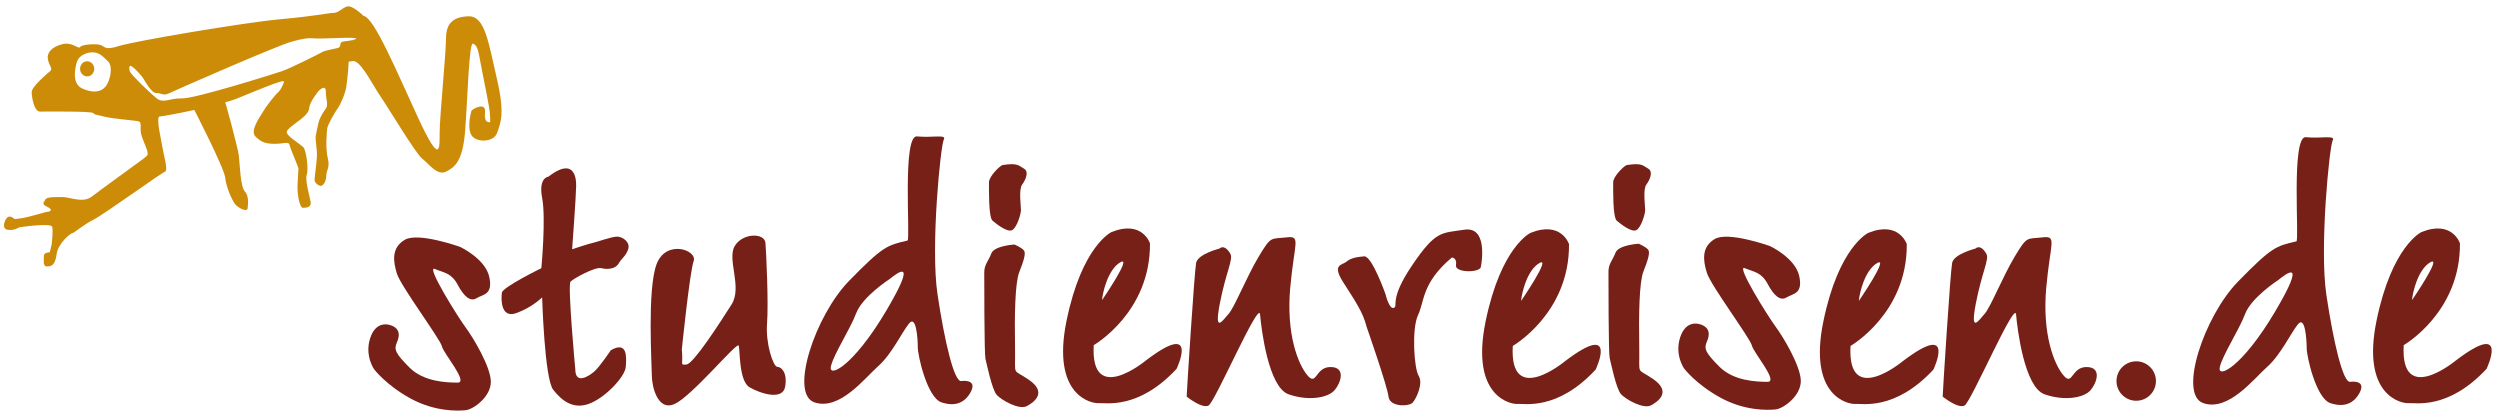
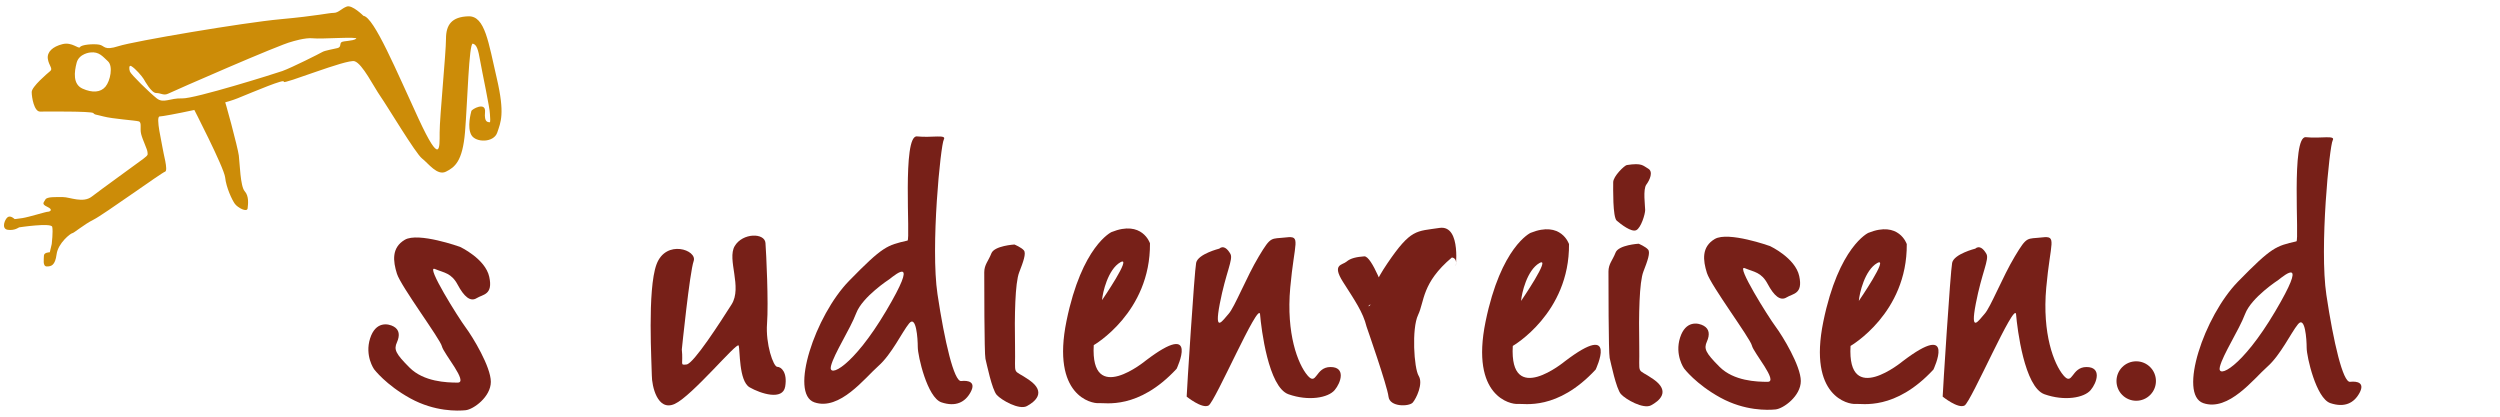
<svg xmlns="http://www.w3.org/2000/svg" version="1.1" x="0px" y="0px" width="264px" height="44px" viewBox="-0.419 -0.667 264 44" enable-background="new -0.419 -0.667 264 44" xml:space="preserve">
  <defs>
</defs>
  <path fill="#772018" d="M48.164,25.403c0,0-4.416-1.583-5.833-0.75s-1.251,2.25-0.834,3.583s4.583,6.917,4.75,7.667  s2.834,3.833,1.667,3.833s-3.583-0.083-5.083-1.583s-1.668-1.917-1.334-2.667s0.25-1.334-0.333-1.667s-1.917-0.583-2.5,1.25  s0.417,3.25,0.417,3.25s1.25,1.667,3.833,3.083s4.999,1.333,5.833,1.25s2.667-1.417,2.667-3s-1.917-4.75-2.667-5.75  s-4.25-6.583-3.25-6.167s1.75,0.417,2.417,1.667s1.333,1.833,2,1.417s1.749-0.333,1.333-2.25S48.164,25.403,48.164,25.403z" />
-   <path fill="#772018" d="M56.747,27.653c0,0-4.082,2-4.166,2.583s-0.166,2.75,1.5,2.167s2.75-1.667,2.75-1.667  s0.249,8.583,1.166,9.75s2.083,2.083,3.75,1.5s3.834-2.834,3.917-3.917s0.167-2.75-1.583-1.75c0,0-1.166,1.75-1.75,2.25  s-2,1.417-2-0.25c0,0-0.833-8.917-0.5-9.25s2.584-1.583,3.25-1.417s1.5,0.083,1.833-0.5s0.75-0.75,1-1.5s-0.584-1.333-1.167-1.333  s-2.166,0.584-2.583,0.667s-2.167,0.667-2.167,0.667s0.417-5.667,0.417-6.5c0,0,0.333-3.667-2.917-1.167c0,0-1.082,0.083-0.666,2.25  S56.747,27.653,56.747,27.653z" />
  <path fill="#772018" d="M71.581,36.237c0,0,0.834-8.167,1.25-9.333s-2.917-2.333-3.917,0.333s-0.5,10.667-0.5,11.75  s0.584,3.833,2.417,3s6.584-6.584,6.75-6.167s-0.001,3.75,1.166,4.417s3.5,1.417,3.75-0.083s-0.416-2.083-0.833-2.083  s-1.249-2.416-1.083-4.583s-0.084-7.417-0.167-8.5s-2.417-1.084-3.25,0.333s0.834,4.334-0.333,6.167s-4,6.25-4.75,6.333  S71.748,37.82,71.581,36.237z" />
  <g>
    <g>
      <path fill="#772018" d="M101.081,39.57c-0.75,0.083-1.75-4.167-2.5-9.167s0.333-15.75,0.666-16.333s-1.25-0.167-2.833-0.333    s-0.675,10.925-1,11c-2.167,0.5-2.583,0.583-6.167,4.25s-6.333,11.917-3.666,12.833s5.333-2.583,6.75-3.833s2.5-3.583,3.25-4.5    s0.916,1.583,0.916,2.5s1,5.333,2.5,5.833s2.5,0,3.084-1.083S101.831,39.487,101.081,39.57z M93.164,32.153    c-3.5,5.917-6.167,7.167-5.833,5.833s2-3.833,2.666-5.583s3.5-3.583,3.5-3.583C94.247,28.236,96.664,26.237,93.164,32.153z" />
    </g>
  </g>
  <path fill="#772018" d="M106.706,25.153c0,0-2.125,0.125-2.438,0.938s-0.75,1.188-0.75,2s0,8.625,0.125,9.125  s0.688,3.25,1.188,3.813s2.375,1.625,3.188,1.188s2.125-1.438,0.25-2.75s-1.438-0.188-1.5-3.5s0-6.75,0.438-7.875s0.75-2,0.5-2.313  S106.706,25.153,106.706,25.153z" />
-   <path fill="#772018" d="M105.456,16.762c-0.247,0.038-1.438,1.188-1.438,1.813s-0.063,3.688,0.375,4.063s1.563,1.25,2.063,1  s0.938-1.688,0.938-2.125s-0.25-2.188,0.125-2.688s0.75-1.375,0.188-1.688S107.081,16.512,105.456,16.762z" />
  <g>
    <g>
      <path fill="#772018" d="M120.581,37.403c0,0-5.875,4.875-5.5-1.625c0,0,6-3.438,5.938-10.75c0,0-0.813-2.5-4.063-1.188    c0,0-3.125,1.438-4.75,9.375s2.688,8.75,3.375,8.688s4.188,0.75,8.25-3.625C123.831,38.278,126.331,33.028,120.581,37.403z     M117.894,27.028c1.313-0.75-1.938,4-1.938,4C116.019,30.216,116.581,27.778,117.894,27.028z" />
    </g>
  </g>
  <g>
    <g>
      <path fill="#772018" d="M164.831,37.487c0,0-5.875,4.875-5.5-1.625c0,0,6-3.438,5.938-10.75c0,0-0.813-2.5-4.063-1.188    c0,0-3.125,1.438-4.75,9.375s2.688,8.75,3.375,8.688s4.188,0.75,8.25-3.625C168.081,38.362,170.581,33.112,164.831,37.487z     M162.144,27.112c1.313-0.75-1.938,4-1.938,4C160.269,30.299,160.831,27.862,162.144,27.112z" />
    </g>
  </g>
  <path fill="#772018" d="M172.623,25.07c0,0-2.125,0.125-2.438,0.938s-0.75,1.188-0.75,2s0,8.625,0.125,9.125s0.688,3.25,1.188,3.813  s2.375,1.625,3.188,1.188s2.125-1.438,0.25-2.75s-1.438-0.188-1.5-3.5s0-6.75,0.438-7.875s0.75-2,0.5-2.313  S172.623,25.07,172.623,25.07z" />
  <path fill="#772018" d="M171.373,16.762c-0.247,0.038-1.438,1.188-1.438,1.813s-0.063,3.688,0.375,4.063s1.563,1.25,2.063,1  s0.938-1.688,0.938-2.125s-0.25-2.188,0.125-2.688s0.75-1.375,0.188-1.688S172.998,16.512,171.373,16.762z" />
  <g>
    <g>
      <path fill="#772018" d="M200.498,37.487c0,0-5.875,4.875-5.5-1.625c0,0,6-3.438,5.938-10.75c0,0-0.813-2.5-4.063-1.188    c0,0-3.125,1.438-4.75,9.375s2.688,8.75,3.375,8.688s4.188,0.75,8.25-3.625C203.748,38.362,206.248,33.112,200.498,37.487z     M197.811,27.112c1.313-0.75-1.938,4-1.938,4C195.936,30.299,196.498,27.862,197.811,27.112z" />
    </g>
  </g>
  <g>
    <g>
-       <path fill="#772018" d="M258.914,37.403c0,0-5.875,4.875-5.5-1.625c0,0,6-3.438,5.938-10.75c0,0-0.813-2.5-4.063-1.188    c0,0-3.125,1.438-4.75,9.375s2.688,8.75,3.375,8.688s4.188,0.75,8.25-3.625C262.164,38.278,264.664,33.028,258.914,37.403z     M256.227,27.028c1.313-0.75-1.938,4-1.938,4C254.352,30.216,254.914,27.778,256.227,27.028z" />
-     </g>
+       </g>
  </g>
  <g>
    <g>
      <path fill="#772018" d="M247.748,39.653c-0.75,0.083-1.75-4.167-2.5-9.167s0.333-15.75,0.666-16.333s-1.25-0.167-2.833-0.333    s-0.675,10.925-1,11c-2.167,0.5-2.583,0.583-6.167,4.25s-6.333,11.917-3.666,12.833s5.333-2.583,6.75-3.833s2.5-3.583,3.25-4.5    s0.916,1.583,0.916,2.5s1,5.333,2.5,5.833s2.5,0,3.084-1.083S248.498,39.57,247.748,39.653z M239.831,32.237    c-3.5,5.917-6.167,7.167-5.833,5.833s2-3.833,2.666-5.583s3.5-3.583,3.5-3.583C240.914,28.32,243.331,26.32,239.831,32.237z" />
    </g>
  </g>
  <path fill="#772018" d="M186.497,25.32c0,0-4.416-1.583-5.833-0.75s-1.251,2.25-0.834,3.583s4.583,6.917,4.75,7.667  s2.834,3.833,1.667,3.833s-3.583-0.083-5.083-1.583s-1.668-1.917-1.334-2.667s0.25-1.334-0.333-1.667s-1.917-0.583-2.5,1.25  s0.417,3.25,0.417,3.25s1.25,1.667,3.833,3.083s4.999,1.333,5.833,1.25s2.667-1.417,2.667-3s-1.917-4.75-2.667-5.75  s-4.25-6.583-3.25-6.167s1.75,0.417,2.417,1.667s1.333,1.833,2,1.417s1.749-0.333,1.333-2.25S186.497,25.32,186.497,25.32z" />
  <path fill="#772018" d="M128.331,25.591c0,0-2.25,0.563-2.438,1.5s-1,13.75-1,14.125c0,0,1.625,1.313,2.313,0.938  s5.313-11.125,5.438-9.625s0.875,7.688,3,8.438s4.188,0.375,4.875-0.438s1.188-2.438-0.438-2.438s-1.438,2.063-2.438,0.875  s-2.25-4.375-1.813-9.25s1.188-5.5-0.438-5.313s-1.563-0.188-2.875,2s-2.563,5.375-3.188,6.063s-1.563,2.188-0.938-1.063  s1.438-4.688,1.125-5.25S128.769,25.216,128.331,25.591z" />
  <path fill="#772018" d="M208.165,25.591c0,0-2.25,0.563-2.438,1.5s-1,13.75-1,14.125c0,0,1.625,1.313,2.313,0.938  s5.313-11.125,5.438-9.625s0.875,7.688,3,8.438s4.188,0.375,4.875-0.438s1.188-2.438-0.438-2.438s-1.438,2.063-2.438,0.875  s-2.25-4.375-1.813-9.25s1.188-5.5-0.438-5.313s-1.563-0.188-2.875,2s-2.563,5.375-3.188,6.063s-1.563,2.188-0.938-1.063  s1.438-4.688,1.125-5.25S208.603,25.216,208.165,25.591z" />
-   <path fill="#772018" d="M145.894,30.403c0,0-1.438-4.063-2.25-4s-1.438,0.188-1.875,0.563s-1.563,0.25-0.375,2.125  s2.125,3.188,2.5,4.75c0,0,2.188,6.25,2.313,7.375s2.188,1.063,2.563,0.625s1.125-2,0.625-2.813s-0.75-5-0.063-6.438  s0.375-3.375,3.563-6.063c0,0,0.563,0,0.438,0.813s2.5,0.813,2.625,0.188s0.688-4.313-1.75-3.938s-3,0.063-5.5,3.75  s-1.438,4.313-1.938,4.5S145.894,30.403,145.894,30.403z" />
+   <path fill="#772018" d="M145.894,30.403c0,0-1.438-4.063-2.25-4s-1.438,0.188-1.875,0.563s-1.563,0.25-0.375,2.125  s2.125,3.188,2.5,4.75c0,0,2.188,6.25,2.313,7.375s2.188,1.063,2.563,0.625s1.125-2,0.625-2.813s-0.75-5-0.063-6.438  s0.375-3.375,3.563-6.063c0,0,0.563,0,0.438,0.813s0.688-4.313-1.75-3.938s-3,0.063-5.5,3.75  s-1.438,4.313-1.938,4.5S145.894,30.403,145.894,30.403z" />
  <circle fill="#772018" cx="225.165" cy="39.57" r="2.083" />
-   <path fill="#CC8C08" d="M29.858,7.143c0,0-0.412,1.496-0.877,1.909c-0.465,0.413-1.393,1.651-1.65,2.116  c-0.258,0.464-1.393,1.96-0.773,2.579s1.082,0.774,2.063,0.774s1.444-0.31,1.548,0.155s0.929,2.27,0.929,2.477  c0,0.206-0.104,1.496-0.104,2.063s0.207,2.063,0.568,2.063c0.36,0,0.928-0.052,0.824-0.619c-0.102-0.567-0.618-2.321-0.412-2.889  c0.207-0.567-0.052-2.58-0.361-2.889s-1.238-0.877-1.548-1.238s-0.31-0.464,0.31-0.98c0.619-0.516,1.806-1.187,1.857-1.909  c0.053-0.722,1.032-1.857,1.032-1.857S33.985,8.175,33.985,9s0.311,1.393,0,1.806c-0.309,0.413-0.67,1.032-0.773,1.496  s-0.31,1.393-0.31,1.599s0.155,1.29,0.155,1.806S32.8,18.029,32.8,18.338s0.412,0.619,0.67,0.619s0.568-0.516,0.568-1.083  s0.412-0.826,0.154-1.857s-0.104-2.786-0.052-3.147s0.774-1.651,1.083-2.063c0.311-0.413,0.826-1.6,0.93-2.322  c0.102-0.722,0.36-2.992,0.205-3.147c-0.154-0.155-6.5,1.703-6.5,1.703" />
  <path fill="#CC8C08" d="M19.953,10.651c0,0,3.302,6.397,3.405,7.429c0.104,1.031,0.723,2.373,1.031,2.786  c0.311,0.413,1.289,0.929,1.342,0.464c0.052-0.464,0.154-1.29-0.311-1.806c-0.464-0.516-0.516-2.94-0.619-3.766  c-0.102-0.826-1.495-6.037-1.599-6.088C23.101,9.62,19.953,10.651,19.953,10.651z" />
  <g>
    <g>
      <path fill="#CC8C08" d="M52.043,7.607c-0.877-3.766-1.238-6.604-2.992-6.552c-1.754,0.052-2.373,0.877-2.373,2.374    s-0.671,8.254-0.671,9.905s0.104,3.56-2.219-1.444c-2.321-5.004-4.695-10.731-5.83-10.886c0,0-1.186-1.187-1.754-0.98    c-0.566,0.206-0.877,0.67-1.393,0.67s-1.701,0.31-5.623,0.67c-3.921,0.361-15.478,2.322-17.076,2.838    c-1.6,0.516-1.445-0.051-2.064-0.155s-1.857,0-2.012,0.258s-0.825-0.567-1.857-0.31c-1.031,0.258-1.65,0.826-1.547,1.548    s0.567,1.032,0.258,1.29S2.929,8.484,2.929,9.052c0,0.568,0.258,2.064,0.877,2.064s5.418-0.052,5.623,0.155    c0.207,0.207,0.104,0.103,1.084,0.361c0.98,0.258,3.354,0.413,3.715,0.516c0.36,0.103,0.104,0.722,0.258,1.341    s0.67,1.65,0.67,1.909s0.155,0.258-0.464,0.723s-4.488,3.25-5.417,3.972s-2.322,0.052-3.044,0.052s-1.702-0.052-1.857,0.258    s-0.464,0.464,0.207,0.774s0.257,0.516,0.052,0.516c-0.207,0-2.012,0.567-2.683,0.67c-0.671,0.104-0.826,0.104-0.826,0.104    s-0.413-0.413-0.722-0.207c-0.309,0.207-0.722,1.238,0,1.341c0.722,0.103,1.187-0.258,1.187-0.258s3.405-0.516,3.508-0.052    s-0.052,1.806-0.052,1.806l-0.207,0.877c0,0-0.619,0-0.619,0.361S4.063,27.47,4.528,27.47c0.464,0,0.877-0.103,1.031-1.29    c0.155-1.187,1.496-2.219,1.651-2.219s1.237-0.929,2.27-1.444s7.172-4.953,7.532-5.056c0.361-0.104-0.207-2.012-0.258-2.477    s-0.773-3.354-0.31-3.354s6.294-1.135,8.203-1.909s5.056-2.115,4.901-1.754c-0.154,0.361,6.654-2.425,7.48-2.167    s2.012,2.683,2.734,3.714c0.723,1.032,3.714,6.036,4.385,6.552c0.672,0.516,1.6,1.857,2.528,1.393    c0.929-0.464,1.755-1.083,2.013-4.179c0.257-3.095,0.412-9.441,0.824-9.338c0.414,0.104,0.568,0.62,0.774,1.806    s1.032,5.021,1.032,5.623c0,0.31,0.103,0.929-0.053,0.877c-0.154-0.051-0.567,0.052-0.464-1.083    c0.104-1.135-1.394-0.31-1.444-0.104s-0.465,1.703,0,2.528c0.465,0.826,2.373,0.826,2.734-0.258S52.919,11.374,52.043,7.607z     M10.719,8.484c-0.517,0.619-1.394,0.671-2.425,0.207S7.417,6.937,7.675,5.957C7.934,4.976,9.12,4.873,9.12,4.873    c0.928-0.104,1.289,0.413,1.857,0.929C11.544,6.317,11.235,7.865,10.719,8.484z M37.185,3.429    c-0.361,0.258-1.342,0.206-1.547,0.361c-0.207,0.155,0,0.516-0.413,0.619s-1.342,0.258-1.6,0.413    c-0.257,0.155-3.253,1.664-4.229,2.012c-0.723,0.258-9.287,2.941-10.576,2.889c-1.291-0.052-1.961,0.567-2.684,0    c-0.722-0.567-2.734-2.528-2.838-2.837c-0.103-0.31-0.103-0.722,0.155-0.567c0.451,0.271,1.135,1.083,1.29,1.341    c0.154,0.258,0.826,1.497,1.342,1.497s0.773,0.309,1.289,0.051s11.814-5.21,13.001-5.468c0,0,1.444-0.464,2.271-0.361    C33.47,3.48,37.546,3.171,37.185,3.429z" />
    </g>
  </g>
-   <ellipse fill="#CC8C08" cx="8.784" cy="6.602" rx="0.748" ry="0.799" />
</svg>